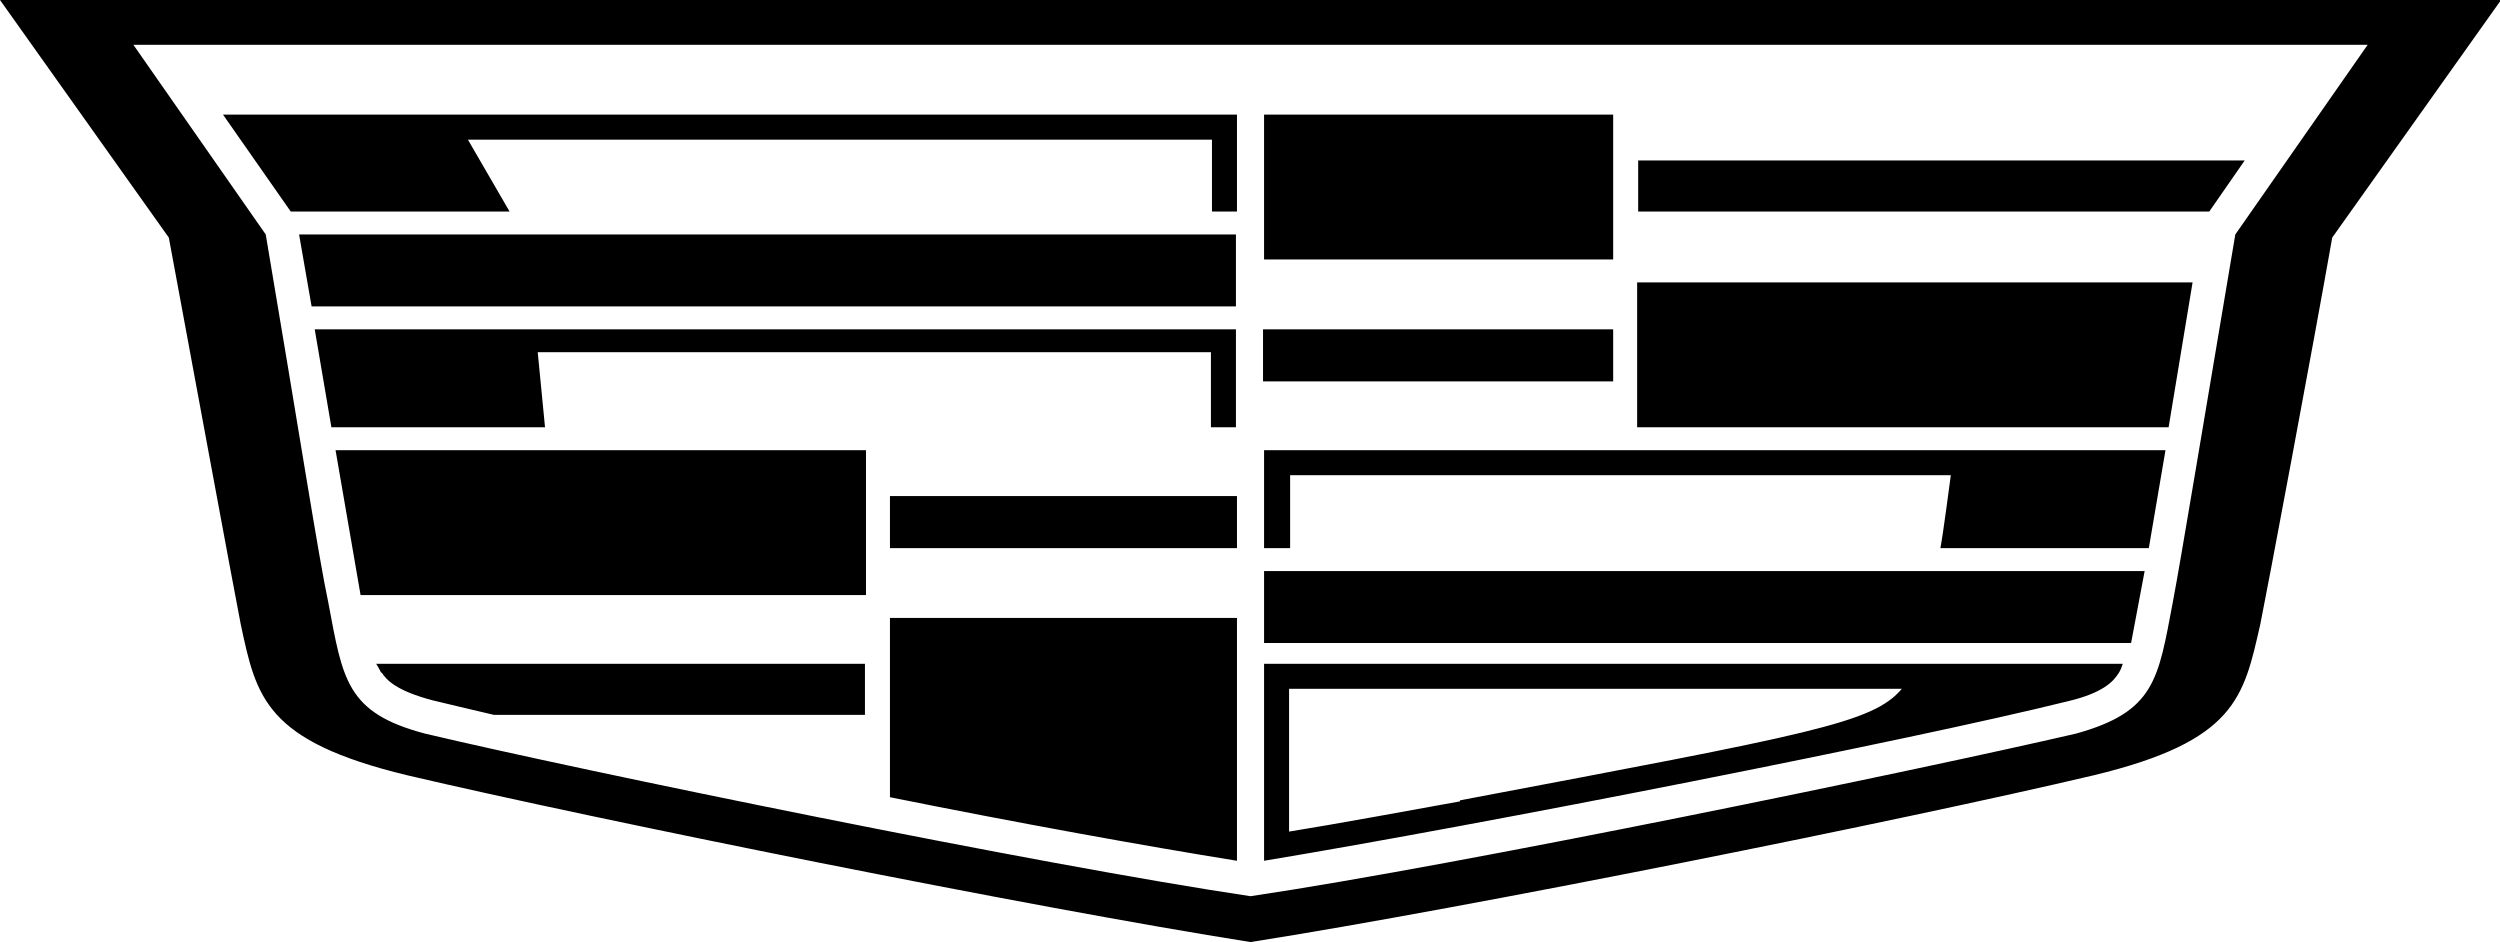
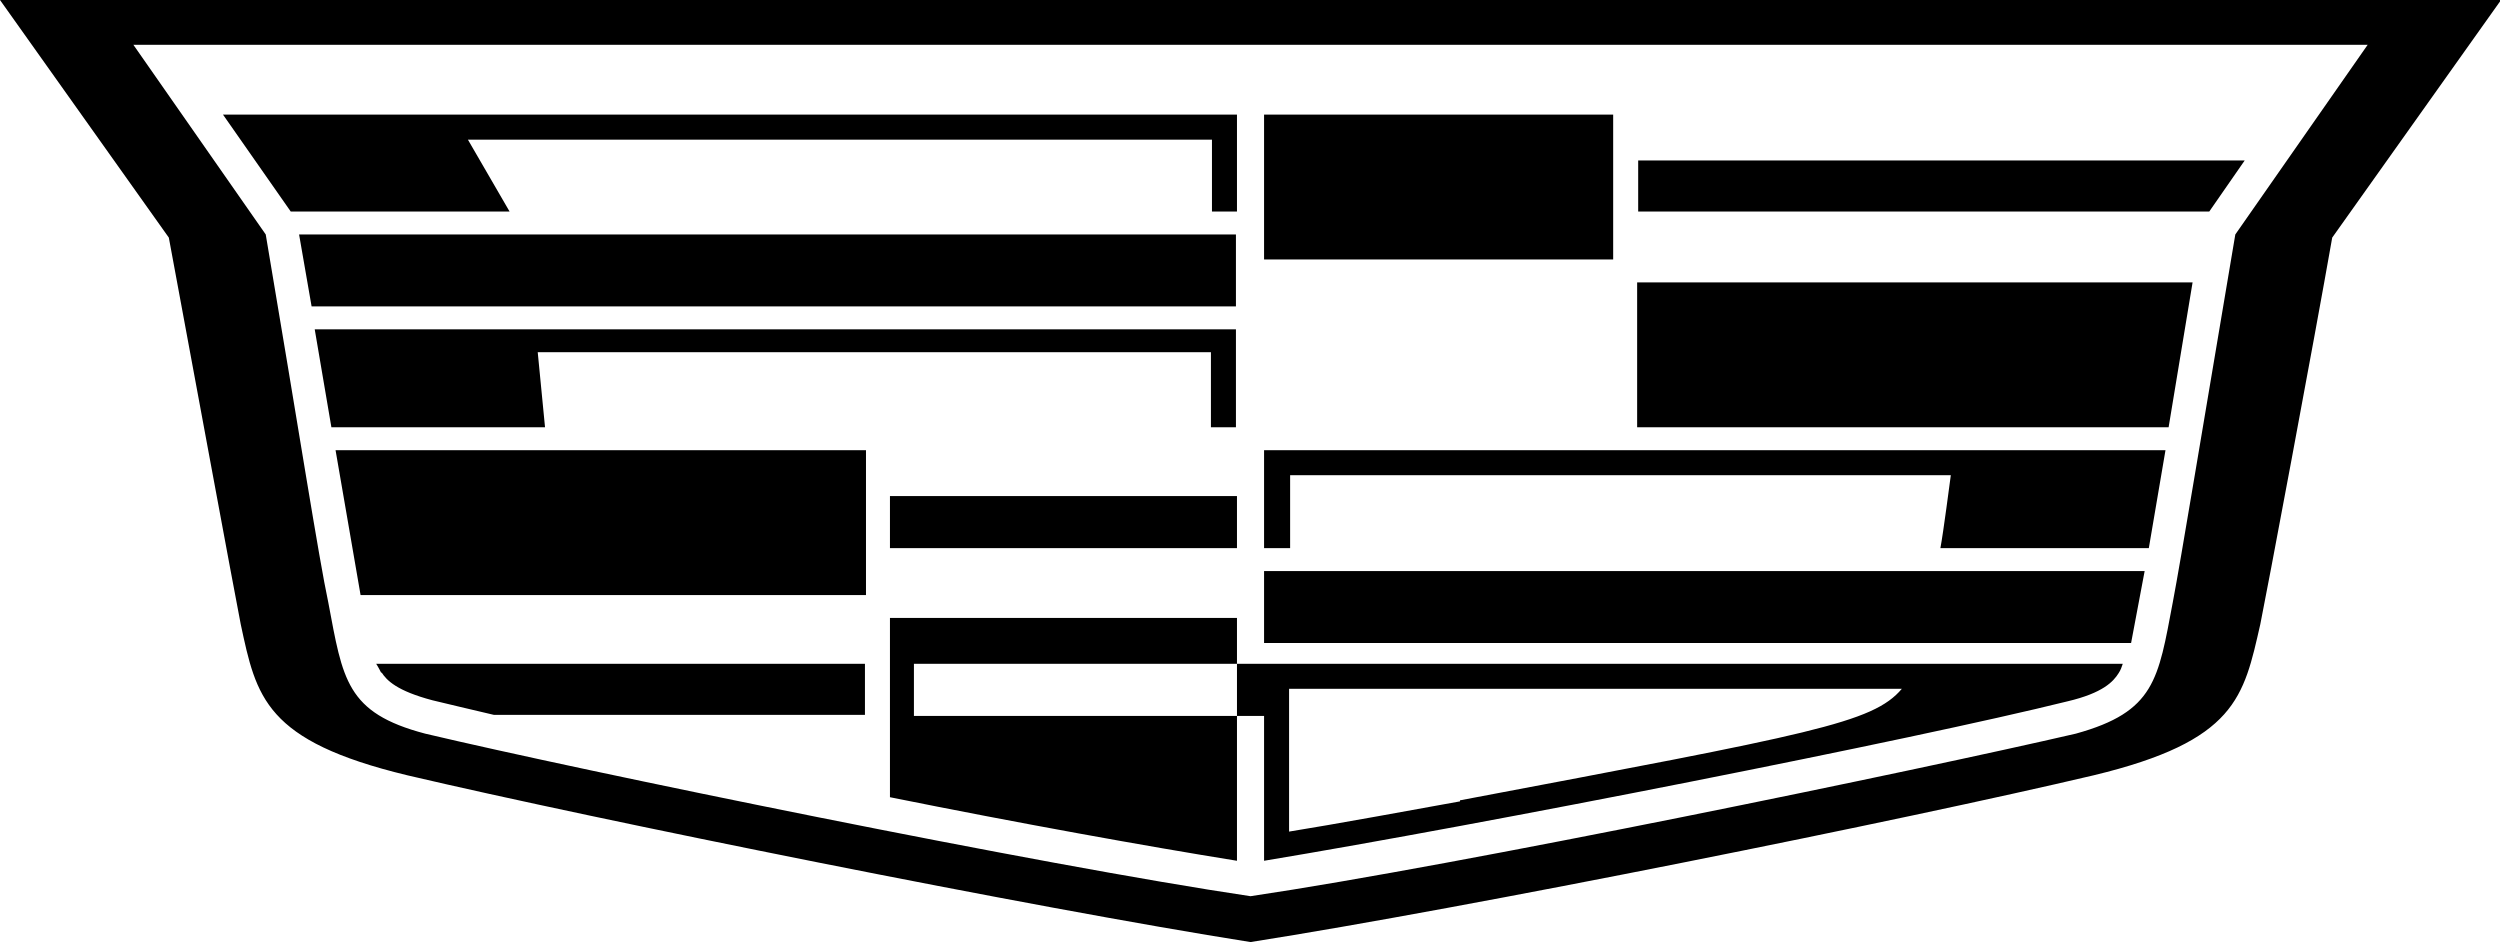
<svg xmlns="http://www.w3.org/2000/svg" id="Layer_2" data-name="Layer 2" viewBox="0 0 23.99 9.04">
  <g id="Layer_1-2" data-name="Layer 1">
-     <path d="M14.01,7.69c-.33.06-1.26.23-1.64.29v-1.37h5.88c-.28.33-.86.43-4.24,1.07h0ZM23.99,0H0l1.62,2.28c.18.97.64,3.46.69,3.71.15.7.23,1.12,1.6,1.45,1.83.43,6,1.27,8.09,1.6,2.1-.33,6.27-1.17,8.09-1.6,1.37-.33,1.44-.75,1.6-1.45.05-.24.52-2.74.69-3.71l1.62-2.28h0ZM12.13,6.37v1.89c2.11-.35,6.22-1.16,7.71-1.53.34-.08.44-.19.49-.27.02-.03.03-.06.04-.09h-8.25ZM15.48,3.16v.5h-3.36v-.5h3.36ZM12.13,6.17v-.69h8.45l-.13.69h-8.32ZM12.13,5.26v-.94h8.65l-.16.94h-2c.03-.16.09-.63.1-.7h-6.34v.7h-.24ZM15.71,1.54h0s0,0,0,0h0ZM15.71,1.54h5.83l-.34.49h-5.48s0-.49,0-.49h0ZM15.71,4.1v-1.39h5.33l-.23,1.39h-5.1ZM8.54,7.65v-1.72h3.33v2.33c-.87-.14-2.09-.36-3.33-.61h0ZM3.46,5.71l-.24-1.39h5.09v1.39H3.46ZM3.66,6.46s-.03-.06-.05-.09h4.69v.49h-3.56c-.25-.06-.43-.1-.59-.14-.34-.09-.44-.19-.49-.27h0ZM15.48,1.1v1.39s-3.35,0-3.35,0v-1.39h3.35ZM2.79,2.03l-.65-.93h9.73v.93h-.24v-.69h-7.14l.4.69h-2.1ZM8.54,5.26v-.5h3.33v.5h-3.33ZM2.99,2.94l-.12-.69h8.99v.69H2.99ZM5.24,4.1h-2.06l-.16-.94h8.84v.94h-.24v-.72h-6.46l.07.72h0ZM22.72.43H1.28l1.27,1.82c.32,1.89.51,3.11.6,3.53.14.74.17,1.06.93,1.26,1.52.36,5.9,1.26,7.92,1.56,2.02-.3,6.41-1.21,7.92-1.56.76-.21.79-.52.93-1.26.08-.42.28-1.64.6-3.53l1.27-1.82Z" fill-rule="evenodd" />
+     <path d="M14.01,7.69c-.33.06-1.26.23-1.64.29v-1.37h5.88c-.28.33-.86.43-4.24,1.07h0ZM23.99,0H0l1.62,2.28c.18.97.64,3.46.69,3.71.15.7.23,1.12,1.6,1.45,1.83.43,6,1.27,8.09,1.6,2.1-.33,6.27-1.17,8.09-1.6,1.37-.33,1.44-.75,1.6-1.45.05-.24.52-2.74.69-3.71l1.62-2.28h0ZM12.13,6.37v1.89c2.11-.35,6.22-1.16,7.71-1.53.34-.08.44-.19.49-.27.02-.03.03-.06.04-.09h-8.25Zv.5h-3.36v-.5h3.36ZM12.13,6.17v-.69h8.45l-.13.69h-8.32ZM12.13,5.26v-.94h8.65l-.16.94h-2c.03-.16.09-.63.1-.7h-6.34v.7h-.24ZM15.71,1.54h0s0,0,0,0h0ZM15.71,1.54h5.83l-.34.49h-5.48s0-.49,0-.49h0ZM15.71,4.1v-1.39h5.33l-.23,1.39h-5.1ZM8.54,7.65v-1.72h3.33v2.33c-.87-.14-2.09-.36-3.33-.61h0ZM3.46,5.71l-.24-1.39h5.09v1.39H3.46ZM3.66,6.46s-.03-.06-.05-.09h4.69v.49h-3.56c-.25-.06-.43-.1-.59-.14-.34-.09-.44-.19-.49-.27h0ZM15.48,1.1v1.39s-3.35,0-3.35,0v-1.39h3.35ZM2.79,2.03l-.65-.93h9.73v.93h-.24v-.69h-7.14l.4.69h-2.1ZM8.54,5.26v-.5h3.33v.5h-3.33ZM2.99,2.94l-.12-.69h8.99v.69H2.99ZM5.24,4.1h-2.06l-.16-.94h8.84v.94h-.24v-.72h-6.46l.07.72h0ZM22.72.43H1.28l1.27,1.82c.32,1.89.51,3.11.6,3.53.14.74.17,1.06.93,1.26,1.52.36,5.9,1.26,7.92,1.56,2.02-.3,6.41-1.21,7.92-1.56.76-.21.79-.52.93-1.26.08-.42.28-1.64.6-3.53l1.27-1.82Z" fill-rule="evenodd" />
  </g>
</svg>